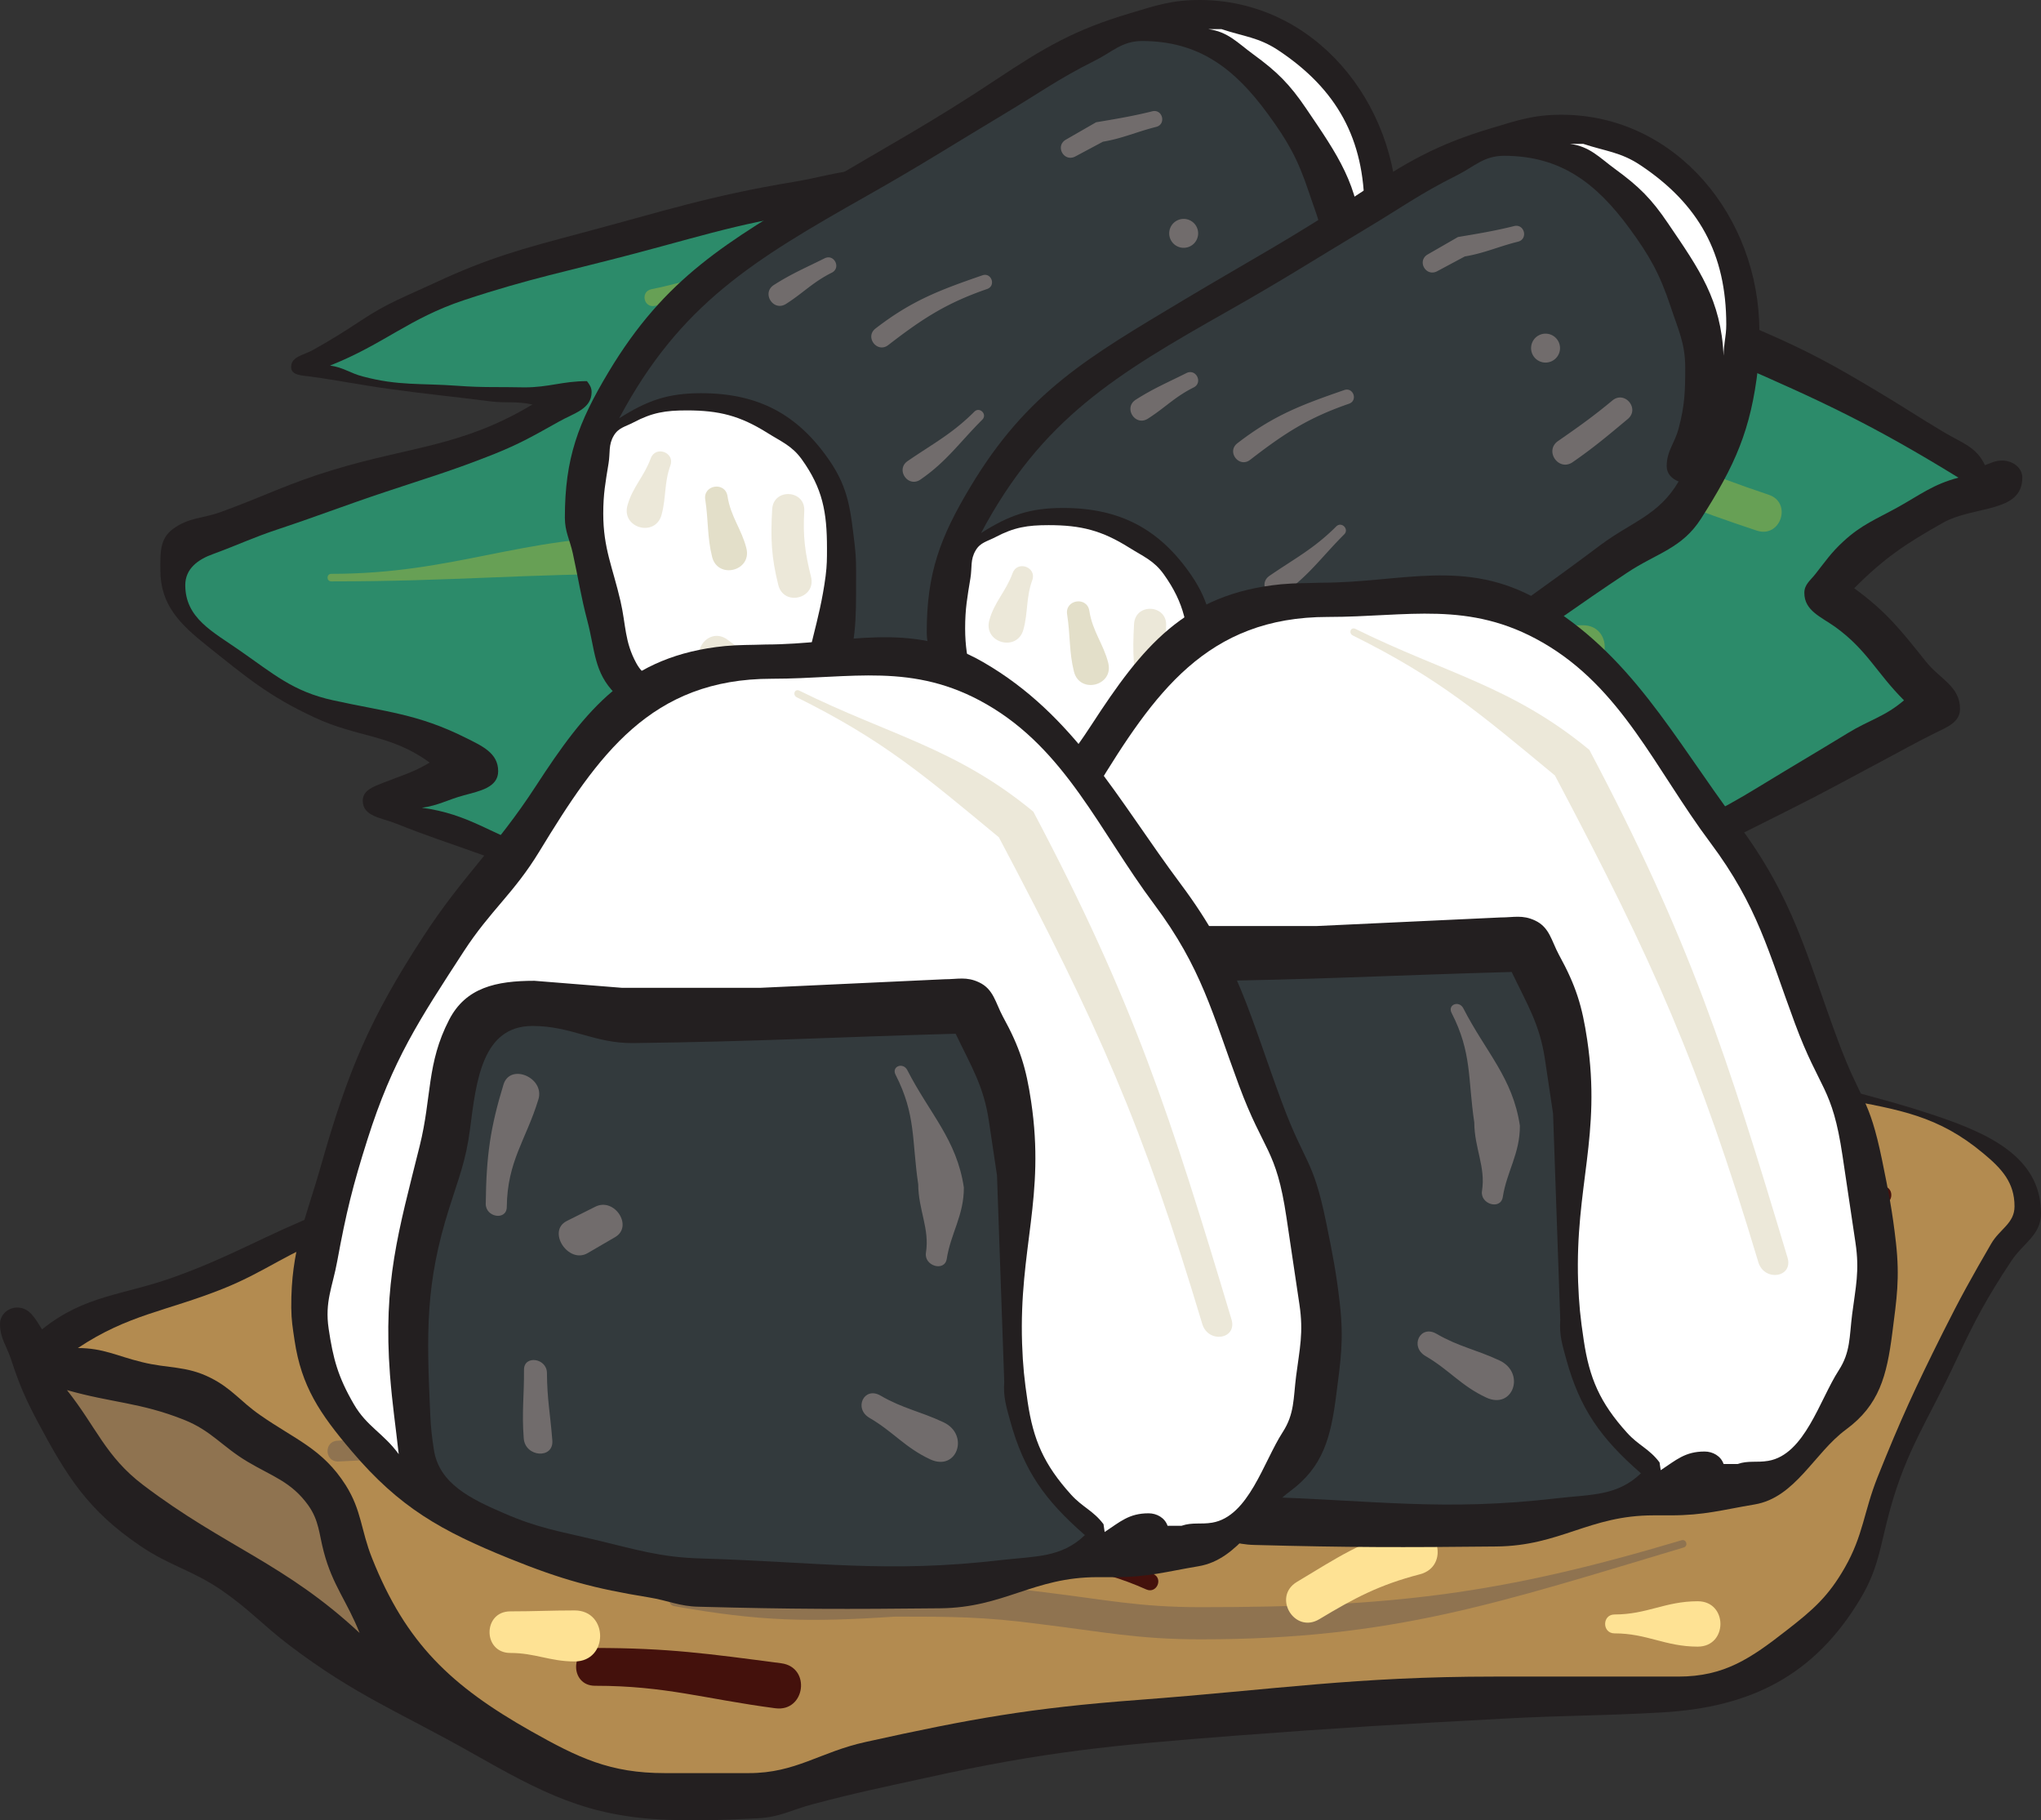
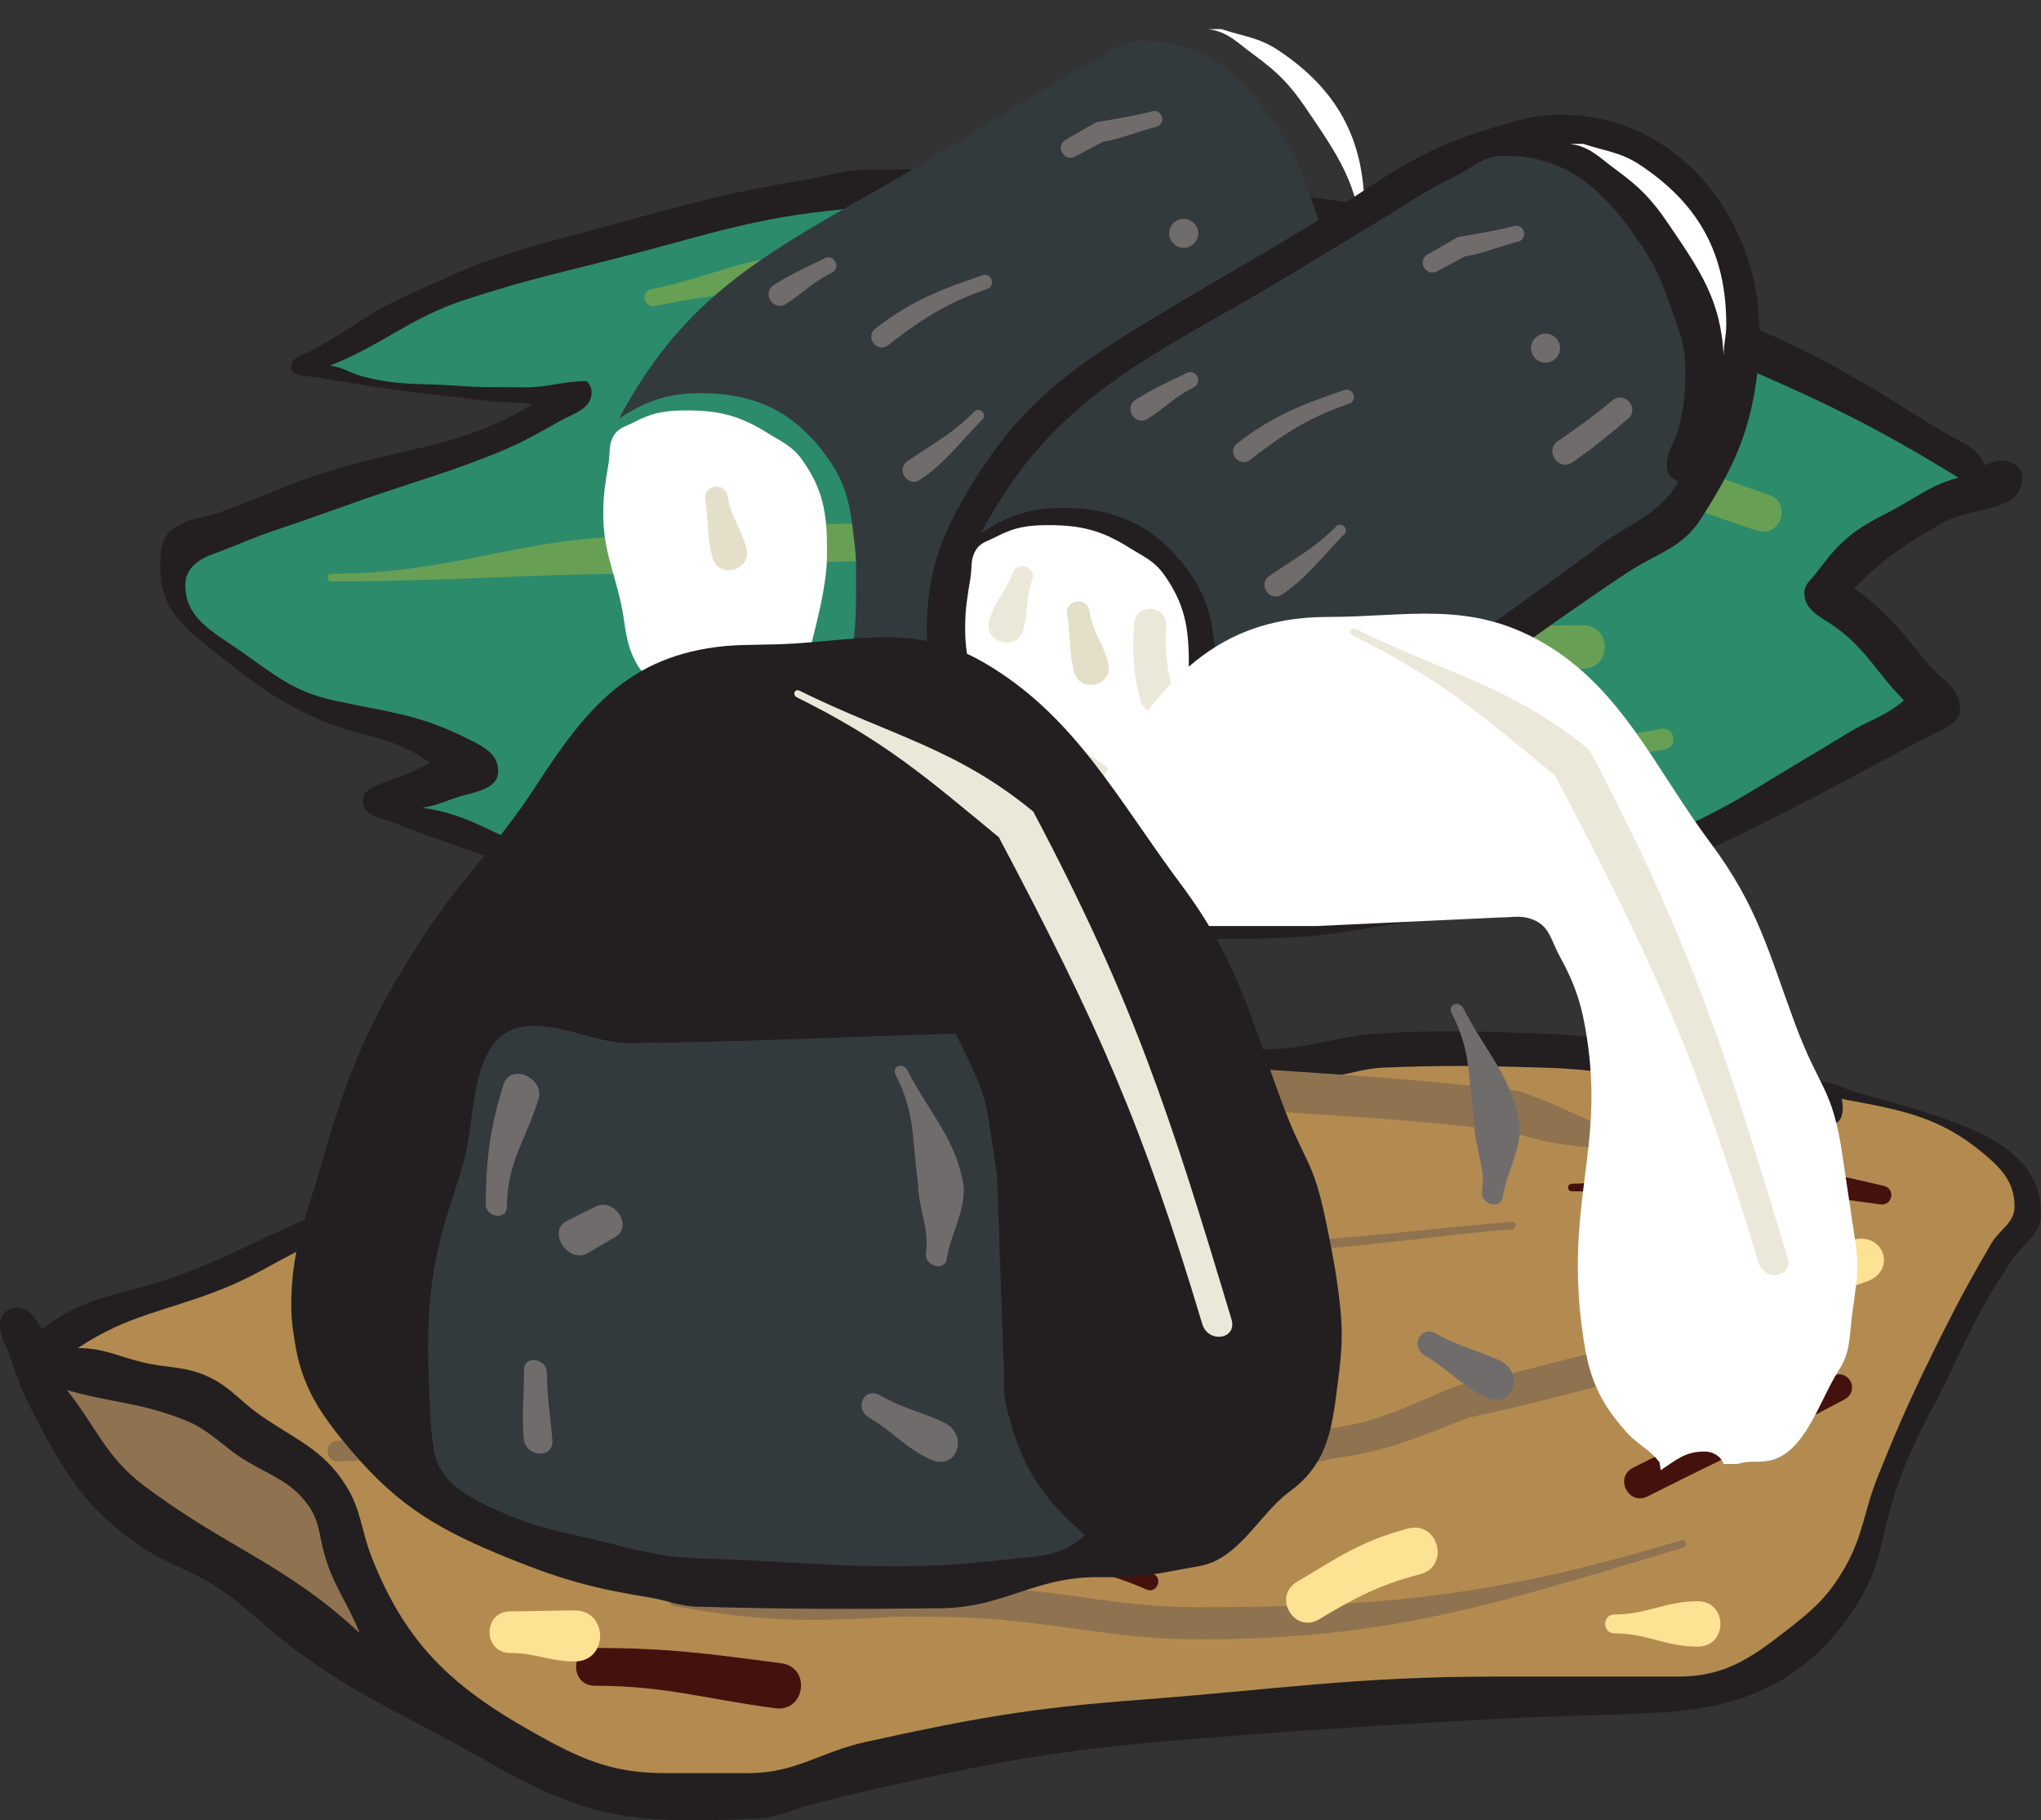
<svg xmlns="http://www.w3.org/2000/svg" width="279.715" height="249.44">
  <rect width="100%" height="100%" fill="#333333" stroke="none" />
  <path fill="#231f20" d="M147.855 23.21c10.06 0 15.63 1.626 25.606 2.985 14.562 2 22.96 2.617 36.91 7.258 6.934 2.293 11.149 2.852 17.922 5.547 5.336 2.133 7.973 4.133 13.227 6.398 6.296 2.723 9.683 4.59 15.578 8.11 3.68 2.187 5.707 3.574 9.386 5.762 2.375 1.41 4.403 1.972 5.547 4.476.856-.316 1.414-.637 2.348-.637 1.414 0 2.773.93 2.773 2.344 0 4.883-6.64 3.79-10.882 6.188-5.122 2.882-8 4.8-12.16 8.964 4.43 3.227 6.402 5.758 9.816 10.028 1.918 2.426 4.691 3.387 4.691 6.508 0 1.84-1.785 2.504-3.414 3.304-3.012 1.496-4.691 2.48-7.68 4.055-4.718 2.508-7.359 4-12.16 6.398-9.203 4.59-14.375 7.497-24.324 10.243-12.64 3.496-20.137 3.84-33.07 5.976-5.922.985-9.36 1.41-15.364 1.492-21.12.293-33.066.426-54.19.211-4.188-.023-6.536-.93-10.669-1.492-9.574-1.305-14.988-2.215-24.324-4.691-6.906-1.844-10.774-3.121-17.492-5.547-4.59-1.656-7.203-2.457-11.739-4.27-1.972-.773-4.476-.96-4.476-3.093 0-1.442 1.437-1.918 2.77-2.454 2.507-.988 4.054-1.386 6.402-2.773-5.36-3.922-9.79-3.387-15.79-6.188-6.265-2.906-9.331-5.523-14.718-9.816-3.707-2.957-6.402-5.598-6.402-10.348 0-2.293-.133-4.293 1.707-5.652 2.214-1.629 4.054-1.414 6.613-2.348 6-2.187 9.254-3.918 15.363-5.761 10.692-3.25 17.652-3.172 27.309-8.961-2.188-.48-3.547-.16-5.762-.426-5.387-.691-8.48-.96-13.867-1.707-4.242-.586-6.64-1.117-10.883-1.707-1.094-.133-2.559-.16-2.559-1.277 0-1.47 1.707-1.63 2.989-2.348 2.613-1.469 4.105-2.402 6.613-4.055 3.652-2.426 6.027-3.254 10.027-5.12 7.493-3.497 12.055-4.696 20.055-6.829 11.336-3.012 17.629-5.121 29.23-7.039 4.32-.723 6.723-1.707 11.098-1.707h27.945" />
  <path fill="#2c8b6a" d="M126.309 27.902c8.402-.05 13.175.16 21.546.641 7.364.402 11.446 1.336 18.778 2.348 11.574 1.601 18.27 1.84 29.656 4.48 6.43 1.492 9.844 3.149 16.215 4.906 10.031 2.774 15.418 5.254 24.965 9.387 12.453 5.39 19.386 8.695 30.933 15.79-3.464.91-5.199 2.32-8.316 4.054-2.988 1.656-4.961 2.375-7.469 4.695-1.68 1.547-2.43 2.695-3.84 4.48-.695.88-1.496 1.415-1.496 2.56 0 2.452 2.297 3.28 4.27 4.694 4.344 3.145 5.597 6.243 9.387 10.028-2.614 2.242-4.72 2.668-7.68 4.48-4.801 2.934-7.574 4.535-12.375 7.47-10.723 6.558-17.844 8.667-30.086 11.519-12.64 2.933-19.895 4.617-32.856 4.91-20.136.449-31.496.746-51.632.636-5.496-.023-8.614-.503-14.082-1.066-7.2-.719-11.176-1.812-18.348-2.984-7.977-1.309-12.59-1.922-20.27-4.48-6.242-2.083-9.308-4.91-15.789-5.763 2.32-.32 3.492-1.093 5.762-1.707 2.16-.585 4.691-1.066 4.691-3.308 0-2.508-2.238-3.465-4.48-4.586-6.559-3.281-10.988-3.547-18.133-5.121-5.496-1.2-8.16-3.602-12.805-6.828-3.707-2.586-7.464-4.426-7.464-8.961 0-2.239 1.734-3.52 3.84-4.266 3.492-1.281 5.414-2.242 8.96-3.414 5.762-1.922 8.961-3.203 14.723-5.121 5.762-1.922 9.066-2.879 14.723-5.121 3.597-1.438 5.574-2.586 8.96-4.48 2.024-1.149 4.481-1.708 4.481-4.055 0-.614-.27-1.012-.64-1.492-3.336 0-5.204.855-8.536.855-3.574-.082-5.629.05-9.175-.215-5.067-.375-8.106.027-13.012-1.281-1.762-.453-2.668-1.254-4.485-1.492 7.391-2.934 10.805-6.453 18.352-8.961 9.012-2.988 14.293-3.973 23.469-6.403 10.695-2.828 16.722-4.878 27.738-5.972 4.477-.453 7.012-.828 11.52-.856" />
  <path fill="#231f20" d="M211.438 141.625c10.054.32 15.601 2.215 25.39 4.48 4.453 1.012 6.828 2.774 11.414 2.774.559 0 .719-.64 1.281-.64 2.028 0 3.067.96 5.012 1.491 4.004 1.094 6.297 1.68 10.242 2.989 7.47 2.48 14.938 5.68 14.938 13.547 0 2.988-2.402 4.027-4.055 6.507-3.414 5.149-5.066 8.27-7.683 13.868-3.653 7.843-6.668 11.921-8.961 20.27-1.332 4.8-1.493 7.894-4.051 12.163-6.27 10.48-14.938 14.856-27.098 15.574-8.453.48-13.308.399-21.762.852-14.402.773-22.539 1.254-36.914 2.348-16.558 1.28-26.027 2.16-42.242 5.761-6.082 1.332-9.547 2.028-15.574 3.625-2.91.774-4.457 1.762-7.469 1.922-4.828.239-7.547.375-12.375.215-11.066-.402-17.23-3.707-26.883-9.176-9.867-5.574-15.976-7.894-24.964-14.722-3.653-2.774-5.387-4.828-9.172-7.465-4.11-2.856-7.149-3.363-11.309-6.188-7.148-4.855-10.027-9.468-14.082-17.07-1.68-3.176-2.508-5.121-3.625-8.535-.617-1.84-1.496-2.852-1.496-4.8 0-1.255 1.094-2.24 2.348-2.24 1.757 0 2.453 1.52 3.414 2.985 6-4.8 11.12-4.613 18.347-7.254 8.028-2.933 12.137-5.597 20.055-8.746 5.707-2.265 9.363-2.508 15.363-3.84 8.907-1.972 13.922-3.363 22.828-5.336 18.485-4.105 29.07-5.625 47.793-8.746 11.149-1.84 17.309-4.105 28.59-4.48 6.32-.215 9.922.398 16.215-.028 5.602-.37 8.695-1.812 14.297-2.132 8.613-.48 13.547-.243 22.188.027" />
  <path fill="#b38b50" d="M212.078 146.316c11.094.348 17.149 2.829 27.95 5.336 3.656.828 5.628 2.348 9.39 2.348h1.703c1.414 0 1.629-2.055 1.281-3.414 7.95 1.492 13.23 2.293 19.414 7.465 2.508 2.082 4.27 3.976 4.27 7.258 0 2.343-2.027 3.09-3.2 5.117-2.695 4.64-4.214 7.363-6.616 12.164-3.786 7.574-5.813 11.972-8.961 19.84-1.891 4.75-1.946 7.949-4.48 12.375-2.24 3.922-4.321 5.761-7.895 8.535-4.985 3.894-8.586 6.402-14.934 6.402h-25.176c-19.097 0-29.816 1.758-48.86 3.2-14.667 1.093-22.987 2.585-37.335 5.761-6.297 1.387-9.55 4.266-16.004 4.266h-11.52c-7.496 0-11.816-2.078-18.351-5.762-10.934-6.187-17.121-12.027-21.762-23.684-1.547-3.867-1.414-6.53-3.625-10.027-3.176-4.984-6.883-6.21-11.734-9.598-2.723-1.894-3.844-3.628-6.828-5.12-3.336-1.657-5.762-1.227-9.387-2.137-3.39-.825-5.254-1.918-8.75-1.918 6.934-4.614 12.082-5.016 19.844-8.11 6.133-2.453 9.093-5.172 15.36-7.254 15.55-5.171 25.042-5.199 40.964-9.171 17.07-4.27 27.016-4.59 44.379-7.47 8.055-1.331 12.695-1.652 20.695-3.198 4.215-.801 6.59-1.817 10.883-1.922 7.227-.215 11.36.32 18.562-.028 3.254-.132 5.04-1.144 8.32-1.28 8.747-.345 13.657-.24 22.403.026" />
  <path fill="#8f7350" d="M9.176 190.484c6.187 1.758 10.027 1.68 16 4.051 3.789 1.496 5.254 3.684 8.75 5.762 3.414 2.027 6 2.746 8.32 5.973 1.492 2.109 1.465 3.894 2.133 6.402 1.2 4.562 3.172 6.723 4.906 11.094-10.238-9.547-18.508-11.813-29.656-20.27-5.172-3.918-6.402-7.918-10.453-13.012m49.008-7.789c46.363-7.511 72.289-5.832 118.656-12.562 11.91-.778 18.422-1.688 30.328-2.723.691-.062.777.973.09 1.031-11.918 1.036-18.364 2.2-30.285 2.977-46.364 6.734-72.258 4.789-118.625 12.3-.68.11-.848-.91-.164-1.023m181.546 3.739-9.746 1.152c-11.375 2.07-17.312 4.332-28.687 6.66-6.91 2.656-10.524 4.453-17.965 5.52-3.375.515-6.227 1.812-9.598 2.332-7.972.773-12.597.793-20.57 2.078-19.426 0-30.754-.762-50.18-.762-.691 0-.691-1.039 0-1.039 19.457 0 30.352-2.832 49.809-2.832 8.09-1.305 12.273-1.285 20.36-2.07 3.363-.516 6.206-1.29 9.57-1.809 7.066-1.008 10.707-3.355 17.27-5.879 11.413-2.336 17.917-4.734 29.331-6.812l9.946-.918c2.921-.27 3.375 4.035.46 4.379m-8.984 25.616c-25.289 7.563-39.867 12.587-66.203 12.587-8.652 0-13.383-1.043-22.035-2.09-7.66-1.024-12.195-1.024-19.856-1.024-11.777.786-18.48.66-30.257-1.433-1.02-.18-.75-1.711.273-1.531 11.559 2.054 18.277-.664 29.84-1.434 7.879 0 12.672 0 20.555 1.05 8.445 1.024 13.035 2.055 21.48 2.055 26.008 0 40.934-1.707 65.91-9.171.66-.2.957.793.293.992M110.813 191.59c-19.293 0-30.77 1.926-49.293 7.07-5.528 1.055-9.352 1.344-15.141 1.606-1.899.086-2.027-2.758-.133-2.848 5.617-.254 9.031-1.516 14.39-2.54 18.794-5.218 30.602-4.323 50.176-4.323.692 0 .692 1.035 0 1.035m118.661-33.11c-8.953-1.578-14.137-.55-22.563-3.449-21.226-2.586-32.953-2.254-54.18-4.582-6.464 0-9.914-1.804-16.382-1.289-.688.055-.77-.976-.082-1.031 6.613-.527 10.164-3.36 16.777-3.36 21.254 2.333 33.883 2.149 55.137 4.743 8.238 2.828 12.722 6.402 21.472 7.949.68.121.5 1.14-.18 1.02" />
  <path fill="#44110c" d="m257.676 165.035-5.793-.793c-9.18-2.293-14.457-1.527-23.637-1.527-4.726.789-7.832.527-12.82.527-.692 0-.692-1.035 0-1.035 4.886 0 7.933-1.809 12.566-2.578 9.473 0 15.074-.79 24.547 1.578l5.602 1.281c1.683.383 1.246 2.782-.465 2.547m-140.582 28.129c-10.172 4.695-15.371 9.441-26.067 13.094-2.289.781-3.46-2.653-1.172-3.434 10.555-3.601 16.223-7.14 26.262-11.773 1.41-.653 2.387 1.465.977 2.113m-37.563-6.34c-6.914.77-10.37 2.438-17.031 3.977-5.746 1.043-9.133.293-14.879 1.074-1.2.164-1.445-1.633-.246-1.793 5.715-.781 8.418-3.062 14.133-4.102 6.828-1.578 10.586-1.457 17.68-2.246 2.058-.226 2.402 2.864.343 3.09m10.801-9.371c-8.64 0-13.652 2.055-22.039 4.086l-4.711.918c-2.71.523-3.578-3.375-.898-4.047l4.613-1.16c8.715-2.11 14.055-3.164 23.035-3.164 2.246 0 2.246 3.367 0 3.367m66.766 40.347c-13.72-6.097-23.211-2.476-38.2-1.46-3.62.246-3.988-5.184-.37-5.426 15.605-1.059 25.234-1.59 39.515 4.754 1.422.633.473 2.762-.945 2.133m-50.836 16.281C96.555 232.805 91.25 231 81.543 231c-3.453 0-3.453-5.18 0-5.18 9.98 0 15.547.785 25.531 2.098 4.11.539 3.297 6.703-.812 6.164m117.562-32.972c7.801-3.9 12.473-6.235 20.531-9.876l6.891-2.754c2.246-.898 3.66 2.168 1.52 3.293l-6.578 3.465c-8 3.614-12.653 5.942-20.395 9.813-2.625 1.312-4.598-2.625-1.969-3.942" />
  <path fill="#fee294" d="M77.867 206.508c-6.535 2.27-12.058.949-18.027-2.461-.602-.344-.086-1.242.515-.899 5.09 2.91 9.551-1.554 15.13-3.492 4.566-1.59 6.949 5.258 2.382 6.852M51.957 173.7l-4.3 2.898c-2.579 1.742-5.188-1.743-2.798-3.73l3.989-3.313c2.656-2.211 5.972 2.21 3.109 4.144m26.793 53.969c-3.39 0-5.418-1.164-8.809-1.164-3.8 0-3.8-5.7 0-5.7 3.364 0 5.446-.128 8.809-.128 4.664 0 4.66 6.992 0 6.992m68.113-25.238c-5.097-.235-8.734-.41-13.14 1.906-3.055 1.61-5.47-2.977-2.414-4.586 5.457-2.871 9.554-4.594 15.875-4.309 4.656.211 4.34 7.2-.32 6.989m47.734 13.293c-5.63 1.468-8.899 3.222-13.793 6.156-3.407 2.047-6.47-3.063-3.067-5.11 5.473-3.28 8.934-5.671 15.223-7.312 4.18-1.09 5.812 5.176 1.637 6.266m38.074 9.914c-4.461 0-6.938-1.817-11.399-1.817-1.726 0-1.726-2.59 0-2.59 4.461 0 6.938-1.812 11.399-1.812 4.144 0 4.144 6.219 0 6.219m23.278-50.087-4.446 1.595c-3.625 0-6.121-.079-9.746-.079-4.492 0-4.492-6.738 0-6.738 3.625 0 5.273-.074 8.898-.074l3.848-.48c3.941-.497 5.183 4.44 1.445 5.777" />
  <path fill="#67a055" d="M240.754 72.707c-8.676-2.89-13.688-4.86-21.836-8.8C186.52 49.25 165.926 43.57 130.441 43.57c-.687 0-.687-1.039 0-1.039 36.032 0 57.887 1.567 90.782 16.45 7.914 3.828 12.746 6.003 21.168 8.812 3.277 1.09 1.636 6.008-1.637 4.914m-12.582 29.973c-19.95 3.629-30.574 5.41-50.524 8.777-10.726 2.68-16.976 3.719-27.968 2.11-7.403-.528-11.344-2.325-18.485-4.172-1.84-.48-1.125-3.239.715-2.762 6.871 1.781 11.176 1.535 18.3 2.043 10.25 1.5 16.43.465 26.43-2.031 19.95-3.372 31.075-3.141 51.024-6.77 1.867-.34 2.375 2.465.508 2.805m-70.098-24.14c-11.172-4.063-18.812-1.981-30.746-1.981-15.2.77-23.55 0-38.75 2.062-16.797 0-26.375 1.047-43.172 1.047-.691 0-.691-1.035 0-1.035 16.914 0 25.91-5.168 42.824-5.168 15.368-2.086 23.598-1.305 38.965-2.086 12.43 0 20.305.008 31.942 4.238 1.949.707.886 3.63-1.063 2.922M120.05 39.332c-3.976-.496-5.964-.105-9.94.145-7.934.511-12.708.906-20.383 2.441-1.524.305-1.98-1.98-.457-2.285 7.89-1.578 12.394-4.285 20.543-4.813 4.312-.27 6.472-.394 10.785.145 2.914.363 2.367 4.734-.547 4.367m96.894 52.308c-9.328 0-14.765-.519-24.093-.519-3.282 0-3.282-4.922 0-4.922 9.328 0 14.765-.52 24.093-.52 3.973 0 3.973 5.962 0 5.962m-104.14 12.097c-8.114-.261-12.532-.91-20.649-1.957-2.738-.355-2.21-4.465.531-4.113 7.946 1.027 12.333.894 20.278 1.152 3.281.106 3.12 5.024-.16 4.918" />
-   <path fill="#231f20" d="M164.402 0c15.668 0 27.121 13.992 27.121 29.66 0 1.95.024 3.063-.18 4.988-.976 8.575-3.175 13.426-7.8 20.684-2.633 4.125-6.078 4.715-10.16 7.438-7.031 4.671-10.863 7.503-17.781 12.335-9.364 6.551-14.672 10.227-24.309 16.329-4.512 2.855-7.188 4.375-12.152 6.347-2.2.864-3.903.567-5.805 1.996-.75.543-.523 1.45-1.09 2.176-.93 1.156-2.223 1.09-3.719 1.09-3.902 0-6.03-1.113-9.886-1.633-6.055-.84-10.024-2.043-14.332-6.351-2.926-2.922-2.747-5.961-3.809-9.977-.934-3.559-1.203-5.645-1.996-9.254-.41-1.879-1.09-2.945-1.09-4.894 0-8.122 1.813-12.997 5.988-19.957 7.801-13.016 16.192-17.778 29.207-25.579 9.364-5.601 14.875-8.484 23.946-14.515 6.62-4.399 10.703-6.801 18.324-9.07C158.508.726 160.613 0 164.402 0" />
  <path fill="#fff" d="M165.582 3.988h1.813c3.062 1.024 5.101 1.114 7.8 2.907 8.051 5.351 11.793 12.175 11.793 21.859 0 1.656-.363 2.605-.363 4.262-.363-7.664-3.313-11.79-7.617-18.141-2.27-3.355-3.992-5.059-7.258-7.438-2.2-1.609-3.45-3.085-6.168-3.449" />
  <path fill="#333a3d" d="M156.512 5.621c7.754 0 12.652 3.723 17.234 9.98 2.79 3.81 4.125 6.211 5.625 10.704 1.043 3.175 1.992 5.011 1.992 8.343 0 3.266-.066 5.196-.906 8.344-.543 2.043-1.633 3.063-1.633 5.172 0 1.02.703 1.723 1.633 2.086-2.723 4.648-6.418 5.512-10.703 8.707-7.89 5.918-12.52 9.05-20.5 14.879-8.664 6.324-13.856 9.363-23.04 14.875-3.968 2.379-7.257 1.996-10.886 4.898 2.067-5.195 1.996-8.64 1.996-14.242 0-1.812.024-2.836-.18-4.625-.566-4.695-.792-7.734-3.449-11.61-4.375-6.398-9.84-9.253-17.597-9.253-4.578 0-7.391.996-11.246 3.445 8.343-15.668 18.414-21.699 33.925-30.476 7.461-4.215 11.496-6.825 18.868-11.246 4.785-2.86 7.347-4.762 12.335-7.258 2.473-1.223 3.766-2.723 6.532-2.723" />
  <path fill="#fff" d="M94.105 56.238c4.465 0 7.301.727 11.067 3.082 1.95 1.227 3.379 1.77 4.715 3.63 2.86 3.991 3.449 7.234 3.449 12.155 0 1.497 0 2.336-.184 3.81-.859 6.554-2.605 10.07-3.265 16.69-1.77.157-3.63.954-3.63 2.72 0 1.179.5 2.269 1.634 2.538-6.914-1.312-11.473-2.015-16.871-6.531-1.52-1.266-2.856-1.7-3.81-3.445-1.632-2.992-1.405-5.192-2.175-8.528-1.066-4.625-2.36-7.21-2.36-11.972 0-2.7.294-4.239.727-6.895.246-1.496-.047-2.515.723-3.808.637-1.086 1.61-1.223 2.723-1.813 2.539-1.34 4.355-1.633 7.257-1.633" />
  <path fill="#716c6c" d="M158.445 17.39c-2.683.672-4.605 1.579-7.289 2.028l-3.789 2.023c-1.562.82-2.812-1.43-1.285-2.308l4.14-2.38c2.61-.433 5.083-.847 7.688-1.5 1.426-.355 1.961 1.782.535 2.138m15.043 24.304c-2.683 2.239-4.633 3.89-7.543 5.907-1.93 1.335-3.937-1.563-2.004-2.899 2.817-1.95 4.832-3.379 7.434-5.547 1.691-1.41 3.805 1.13 2.113 2.54m-38.207-2.094c-5.586 1.933-8.816 4.03-13.547 7.683-1.507 1.168-3.257-1.098-1.75-2.265 4.97-3.84 8.778-5.262 14.649-7.293 1.25-.434 1.898 1.441.648 1.875m-21.289-2.235c-2.605 1.301-3.887 2.762-6.273 4.281-1.735 1.102-3.39-1.5-1.656-2.601 2.464-1.57 4.253-2.305 6.945-3.649 1.312-.656 2.297 1.313.984 1.97m20.629 20.14c-3.148 3.144-4.883 5.738-8.48 8.21-1.696 1.165-3.442-1.374-1.75-2.538 3.464-2.383 6.109-3.735 9.14-6.766.727-.727 1.817.363 1.09 1.094m25.617-25.531c0-1.094.887-1.98 1.985-1.98a1.98 1.98 0 0 1 0 3.96 1.981 1.981 0 0 1-1.985-1.98" />
-   <path fill="#ece8d9" d="M85.992 69.266c.684-2.508 2.281-3.954 3.192-6.461.656-1.793 3.343-.813 2.691.98-.867 2.387-.559 4.367-1.207 6.754-.852 3.117-5.527 1.844-4.676-1.273m24.231.765c-.203 3.485.109 5.727.925 9.004.75 2.988-3.738 4.113-4.484 1.121-.945-3.773-1.074-6.375-.836-10.383.172-2.93 4.567-2.671 4.395.258m-5.933 25.106-3.618-.664-3.871-2.934c-2.535-2.004.312-5.797 2.91-3.879l3.176 2.352 2.55 1.101c2.563 1.106 1.598 4.528-1.148 4.024" />
  <path fill="#e3dfc9" d="M97.59 76.297c-.68-2.715-.485-4.902-.938-7.844-.312-2.031 2.735-2.5 3.051-.469.434 2.825 1.934 4.528 2.586 7.137.785 3.133-3.918 4.309-4.7 1.176" />
  <path fill="#231f20" d="M213.996 15.723c15.668 0 27.121 13.992 27.121 29.664 0 1.949.024 3.058-.183 4.988-.973 8.57-3.172 13.426-7.801 20.68-2.63 4.129-6.074 4.718-10.156 7.437-7.032 4.672-10.864 7.508-17.782 12.336-9.363 6.555-14.672 10.227-24.308 16.328-4.512 2.86-7.188 4.375-12.157 6.352-2.195.86-3.898.566-5.804 1.992-.746.547-.52 1.453-1.086 2.18-.93 1.156-2.223 1.086-3.719 1.086-3.902 0-6.031-1.11-9.887-1.633-6.054-.84-10.023-2.04-14.332-6.348-2.925-2.926-2.746-5.965-3.812-9.976-.926-3.563-1.2-5.649-1.996-9.254-.407-1.883-1.086-2.95-1.086-4.899 0-8.117 1.812-12.992 5.988-19.957 7.8-13.015 16.188-17.777 29.207-25.578 9.363-5.601 14.875-8.48 23.945-14.512 6.622-4.402 10.704-6.804 18.325-9.07 3.625-1.09 5.734-1.816 9.523-1.816" />
  <path fill="#fff" d="M215.176 19.715h1.812c3.063 1.02 5.102 1.11 7.801 2.902 8.05 5.352 11.793 12.176 11.793 21.86 0 1.656-.363 2.609-.363 4.265-.364-7.668-3.309-11.793-7.621-18.14-2.266-3.36-3.989-5.059-7.254-7.442-2.2-1.61-3.45-3.082-6.168-3.445" />
  <path fill="#333a3d" d="M206.105 21.348c7.754 0 12.653 3.718 17.235 9.976 2.789 3.813 4.125 6.215 5.62 10.703 1.044 3.176 1.997 5.012 1.997 8.348 0 3.266-.066 5.191-.906 8.344-.543 2.043-1.633 3.062-1.633 5.172 0 1.02.703 1.722 1.633 2.086-2.723 4.648-6.418 5.507-10.703 8.707-7.891 5.918-12.52 9.046-20.5 14.875-8.664 6.328-13.856 9.367-23.04 14.875-3.968 2.382-7.257 1.996-10.886 4.898 2.062-5.191 1.996-8.64 1.996-14.238 0-1.817.023-2.836-.18-4.63-.566-4.69-.797-7.73-3.449-11.609-4.375-6.394-9.84-9.25-17.598-9.25-4.578 0-7.39.997-11.246 3.446 8.344-15.668 18.414-21.703 33.926-30.477 7.461-4.219 11.496-6.828 18.867-11.25 4.782-2.855 7.348-4.762 12.336-7.254 2.469-1.226 3.762-2.722 6.531-2.722" />
  <path fill="#fff" d="M143.695 71.96c4.47 0 7.305.727 11.067 3.087 1.953 1.223 3.379 1.77 4.718 3.629 2.856 3.988 3.446 7.23 3.446 12.152 0 1.496 0 2.336-.18 3.813-.863 6.55-2.61 10.066-3.266 16.687-1.77.16-3.628.953-3.628 2.723 0 1.18.5 2.265 1.632 2.539-6.918-1.317-11.472-2.02-16.87-6.531-1.52-1.27-2.856-1.7-3.81-3.446-1.632-2.996-1.406-5.195-2.179-8.527-1.062-4.625-2.355-7.211-2.355-11.973 0-2.699.293-4.242.726-6.894.246-1.496-.047-2.516.723-3.809.636-1.09 1.61-1.226 2.722-1.816 2.54-1.336 4.356-1.633 7.254-1.633" />
  <path fill="#716c6c" d="M208.04 33.117c-2.685.668-4.61 1.578-7.29 2.024l-3.79 2.027c-1.562.816-2.812-1.434-1.284-2.309l4.14-2.382c2.61-.434 5.079-.844 7.688-1.497 1.426-.355 1.96 1.782.535 2.137m15.043 24.301c-2.684 2.238-4.633 3.894-7.543 5.906-1.93 1.34-3.937-1.558-2.004-2.894 2.817-1.953 4.832-3.383 7.434-5.547 1.691-1.41 3.804 1.125 2.113 2.535m-38.207-2.094c-5.586 1.934-8.816 4.031-13.547 7.688-1.508 1.164-3.262-1.102-1.75-2.27 4.969-3.836 8.777-5.258 14.649-7.293 1.25-.43 1.898 1.442.648 1.875m-21.289-2.23c-2.606 1.3-3.887 2.758-6.274 4.277-1.734 1.106-3.39-1.496-1.656-2.601 2.465-1.567 4.254-2.301 6.942-3.649 1.316-.656 2.3 1.313.988 1.973m20.629 20.136c-3.149 3.149-4.883 5.739-8.48 8.215-1.696 1.164-3.442-1.379-1.75-2.543 3.468-2.382 6.109-3.73 9.14-6.761.727-.727 1.816.363 1.09 1.09m25.617-25.528a1.981 1.981 0 1 1 3.965 0c0 1.094-.887 1.98-1.985 1.98a1.98 1.98 0 0 1-1.98-1.98" />
  <path fill="#ece8d9" d="M135.586 84.988c.684-2.504 2.281-3.949 3.191-6.457.653-1.793 3.344-.816 2.692.977-.867 2.39-.559 4.37-1.211 6.758-.848 3.117-5.524 1.84-4.672-1.278m24.23.77c-.203 3.48.11 5.722.926 9 .75 2.992-3.738 4.113-4.484 1.12-.946-3.769-1.074-6.37-.836-10.378.172-2.934 4.566-2.676 4.394.258m-5.933 25.102-3.617-.66-3.871-2.938c-2.536-2 .312-5.797 2.906-3.875l3.18 2.351 2.55 1.098c2.563 1.105 1.594 4.527-1.148 4.023" />
  <path fill="#e3dfc9" d="M147.18 92.02c-.676-2.711-.48-4.903-.934-7.84-.312-2.032 2.734-2.5 3.047-.47.437 2.825 1.937 4.528 2.59 7.134.785 3.136-3.918 4.312-4.703 1.176" />
-   <path fill="#231f20" d="M181.082 79.848c10.965 0 19.746-3.422 29.871 2.418 12.547 7.254 18.36 18.757 27.09 30.437 7.832 10.484 9.426 17.95 13.844 29.871 3.207 8.64 4.222 7.551 6.05 16.406.895 4.399 1.403 6.907 1.899 11.31.547 4.905.101 7.651-.5 12.37-.754 5.871-1.781 9.871-6.348 13.23-4.351 3.2-6.937 9.333-12.531 10.266-4.45.746-6.898 1.492-11.512 1.492h-2.347c-8.801 0-12.762 4.188-21.551 4.266-12.89.137-20.145.137-33.106-.21-2.62-.056-4.18-.856-6.804-1.282-7.543-1.227-11.88-2.399-19.14-5.332-9.286-3.762-15.013-6.938-21.614-14.723-4.367-5.148-6.867-8.855-7.805-15.148-.265-1.762-.437-2.746-.457-4.48-.055-8.055 2-12.165 4.113-19.63 3.692-12.988 6.739-20.109 13.918-31.152 5.489-8.453 9.989-12.238 15.477-20.695 6.855-10.535 12.691-17.895 25.937-19.2 2.11-.187 3.368-.136 5.516-.214" />
  <path fill="#fff" d="M181.996 84.54c10.883 0 19.324-2.302 29.387 3.487 10.879 6.243 15.457 17.344 23.02 27.45 6.495 8.695 7.925 14.882 11.585 24.75 3.438 9.28 5.098 8.59 6.52 18.113l1.781 11.95c.582 3.894.023 6.05-.457 9.812-.39 3.093-.215 5.175-1.84 7.68-2.62 4.054-4.66 11.546-9.652 12.398-1.586.27-2.707-.078-4.203.43h-1.922c-.375-1.094-1.48-1.708-2.602-1.708-2.691 0-3.902 1.172-6.015 2.559l-.16-1.066c-1.399-1.868-2.88-2.32-4.446-4.055-3.738-4.133-5.172-7.492-5.945-12.695-.469-3.122-.652-4.907-.77-8-.43-13.094 3.203-20.028 1.243-33.176-.688-4.614-1.524-7.364-3.868-11.63-1.035-1.921-1.28-3.76-3.261-4.694-1.75-.825-2.918-.426-4.758-.426l-25.215 1.176H161.43l-11.985-.961c-5.28 0-9.41.933-11.687 5.332-3.106 6-2.367 10.59-4.035 17.285-2.938 11.785-5.028 18.691-4.07 31.36.335 4.214.722 6.644 1.195 10.882-2.11-2.879-4.38-3.785-6.141-6.828-2.187-3.758-2.848-6.238-3.46-10.348-.56-3.734.53-5.734 1.175-9.281 1.223-6.64 2.117-10.293 4.133-16.64 3.46-10.934 7.101-16.403 13.218-25.817 3.645-5.602 6.868-7.95 10.336-13.656 8.059-13.227 15.274-23.684 31.887-23.684" />
-   <path fill="#333a3d" d="M149.195 132.121c5.305 0 8.493 2.399 13.79 2.348 17.277-.215 26.953-.801 44.187-1.281 2.172 4.53 3.844 7.175 4.558 11.949l1.114 7.465.988 28.27c-.144 2.081.258 3.335.836 5.44 1.855 6.723 4.703 10.778 10.219 15.575-3.219 3.093-6.719 2.883-11.442 3.414-15.699 1.84-25.082.265-41.207-.211-5.597-.16-8.851-1.23-14.465-2.563-4.921-1.172-7.753-1.574-12.488-3.625-4.562-1.976-8.926-4.054-9.625-8.75-.273-1.84-.402-2.879-.488-4.695-.516-11.332-.688-18.027 2.598-28.375 1.296-4.16 2.289-6.453 2.855-10.879.852-6.64 1.688-14.082 8.57-14.082" />
  <path fill="#716c6c" d="M200.55 138.176c3.087 6.02 6.766 9.508 7.747 16.074.023 3.805-1.785 6.25-2.344 9.781-.289 1.817-3.137.98-2.848-.836.524-3.3-1.039-5.832-1.058-9.386-.895-5.985-.297-9.528-3.11-15.012-.582-1.137 1.032-1.758 1.614-.621m-50.563 4.012c-1.695 5.554-4.261 8.437-4.332 14.75-.02 1.875-2.898 1.425-2.879-.45.07-6.668.637-10.468 2.43-16.336.91-2.988 5.695-.953 4.781 2.036m1.172 37.484c.02 3.582.461 5.66.742 9.242.2 2.586-3.718 2.309-3.918-.277-.285-3.676.055-5.727.032-9.407-.012-2.05 3.128-1.609 3.144.442m52.535 11.84c-3.46-1.61-5.086-3.805-8.316-5.684-2.234-1.297-.742-4.355 1.488-3.058 3.051 1.77 5.352 2.125 8.617 3.644 3.653 1.7 1.864 6.793-1.789 5.098m-43.187-30.457-3.762 2.187c-2.664 1.547-5.625-3.015-2.86-4.402l3.91-1.957c2.626-1.313 5.231 2.703 2.712 4.172" />
  <path fill="#ece8d9" d="M240.973 172.945c-8.176-27.238-14.282-40.988-27.875-66.683-10.184-8.418-15.836-13.305-27.68-19.172-.656-.324-.305-1.238.352-.91 12.292 6.086 21.484 7.84 32.05 16.578 13.82 26.113 18.852 41.887 27.157 69.57.82 2.73-3.184 3.352-4.004.617" />
  <path fill="#231f20" d="M104.879 88.316c10.96 0 19.742-3.421 29.867 2.418 12.55 7.254 18.363 18.754 27.094 30.438 7.828 10.48 9.422 17.95 13.84 29.867 3.21 8.645 4.226 7.555 6.054 16.406.895 4.403 1.403 6.91 1.899 11.309.547 4.906.101 7.656-.5 12.375-.754 5.867-1.785 9.867-6.348 13.23-4.351 3.2-6.937 9.329-12.531 10.262-4.45.746-6.899 1.496-11.512 1.496h-2.347c-8.801 0-12.766 4.188-21.555 4.266-12.887.133-20.14.133-33.102-.215-2.62-.05-4.18-.852-6.804-1.277-7.543-1.227-11.88-2.403-19.145-5.336-9.281-3.762-15.008-6.934-21.61-14.723-4.367-5.144-6.867-8.852-7.808-15.148-.262-1.758-.434-2.746-.453-4.48-.055-8.056 2-12.161 4.113-19.63 3.692-12.984 6.735-20.105 13.918-31.148 5.485-8.453 9.988-12.242 15.477-20.696 6.855-10.535 12.691-17.898 25.937-19.203 2.106-.187 3.367-.132 5.516-.21" />
-   <path fill="#fff" d="M105.793 93.008c10.883 0 19.32-2.301 29.387 3.484 10.879 6.242 15.457 17.344 23.02 27.453 6.495 8.696 7.925 14.883 11.585 24.75 3.438 9.282 5.098 8.59 6.52 18.114l1.78 11.945c.583 3.894.024 6.055-.456 9.816-.39 3.094-.215 5.172-1.84 7.68-2.625 4.055-4.66 11.543-9.652 12.398-1.586.266-2.707-.082-4.203.426h-1.922c-.375-1.094-1.48-1.707-2.602-1.707-2.691 0-3.906 1.172-6.02 2.563l-.156-1.07c-1.398-1.864-2.882-2.32-4.445-4.051-3.738-4.133-5.172-7.497-5.95-12.696-.464-3.12-.652-4.906-.765-8-.433-13.097 3.2-20.031 1.238-33.18-.687-4.613-1.523-7.359-3.867-11.624-1.03-1.922-1.277-3.762-3.258-4.696-1.75-.828-2.917-.426-4.757-.426l-25.215 1.172H85.227l-11.985-.96c-5.281 0-9.41.933-11.687 5.335-3.106 6-2.368 10.586-4.035 17.282-2.938 11.789-5.028 18.695-4.075 31.363.336 4.215.727 6.64 1.2 10.883-2.11-2.883-4.38-3.79-6.141-6.828-2.188-3.762-2.852-6.243-3.461-10.348-.559-3.734.531-5.734 1.176-9.281 1.222-6.64 2.117-10.297 4.133-16.645 3.46-10.933 7.101-16.398 13.218-25.812 3.645-5.602 6.867-7.95 10.336-13.657 8.055-13.226 15.274-23.683 31.887-23.683" />
  <path fill="#333a3d" d="M72.988 140.586c5.309 0 8.492 2.402 13.793 2.348 17.278-.211 26.95-.801 44.188-1.282 2.172 4.535 3.844 7.176 4.554 11.95l1.114 7.468.992 28.27c-.145 2.078.254 3.332.836 5.441 1.855 6.719 4.7 10.774 10.219 15.574-3.22 3.094-6.72 2.88-11.442 3.415-15.699 1.84-25.082.265-41.207-.215-5.601-.16-8.851-1.227-14.465-2.559-4.922-1.176-7.758-1.574-12.488-3.629-4.562-1.972-8.926-4.055-9.625-8.746-.277-1.84-.406-2.883-.488-4.695-.516-11.332-.688-18.028 2.593-28.375 1.301-4.16 2.293-6.453 2.86-10.883.851-6.64 1.687-14.082 8.566-14.082" />
  <path fill="#716c6c" d="M124.348 146.645c3.086 6.015 6.765 9.507 7.746 16.07.023 3.805-1.785 6.254-2.344 9.785-.29 1.816-3.137.977-2.852-.84.524-3.3-1.035-5.828-1.058-9.383-.89-5.984-.293-9.527-3.106-15.011-.582-1.141 1.032-1.758 1.614-.621m-50.563 4.011c-1.695 5.551-4.262 8.438-4.332 14.746-.02 1.88-2.902 1.426-2.883-.449.075-6.668.64-10.469 2.43-16.336.914-2.984 5.7-.949 4.785 2.04m1.172 37.48c.02 3.582.461 5.664.738 9.246.203 2.582-3.715 2.308-3.918-.278-.28-3.675.059-5.73.036-9.406-.012-2.05 3.128-1.613 3.144.438m52.535 11.84c-3.46-1.61-5.09-3.801-8.32-5.68-2.23-1.3-.742-4.36 1.492-3.063 3.05 1.774 5.352 2.125 8.613 3.645 3.653 1.7 1.868 6.797-1.785 5.098M84.3 169.523l-3.757 2.188c-2.664 1.547-5.629-3.02-2.86-4.402l3.91-1.957c2.626-1.313 5.231 2.703 2.708 4.171" />
  <path fill="#ece8d9" d="M164.766 181.414c-8.172-27.238-14.278-40.988-27.875-66.684-10.18-8.417-15.832-13.304-27.676-19.171-.66-.325-.305-1.239.351-.914 12.293 6.09 21.485 7.843 32.051 16.578 13.82 26.117 18.848 41.886 27.156 69.57.82 2.734-3.187 3.352-4.007.621" />
</svg>